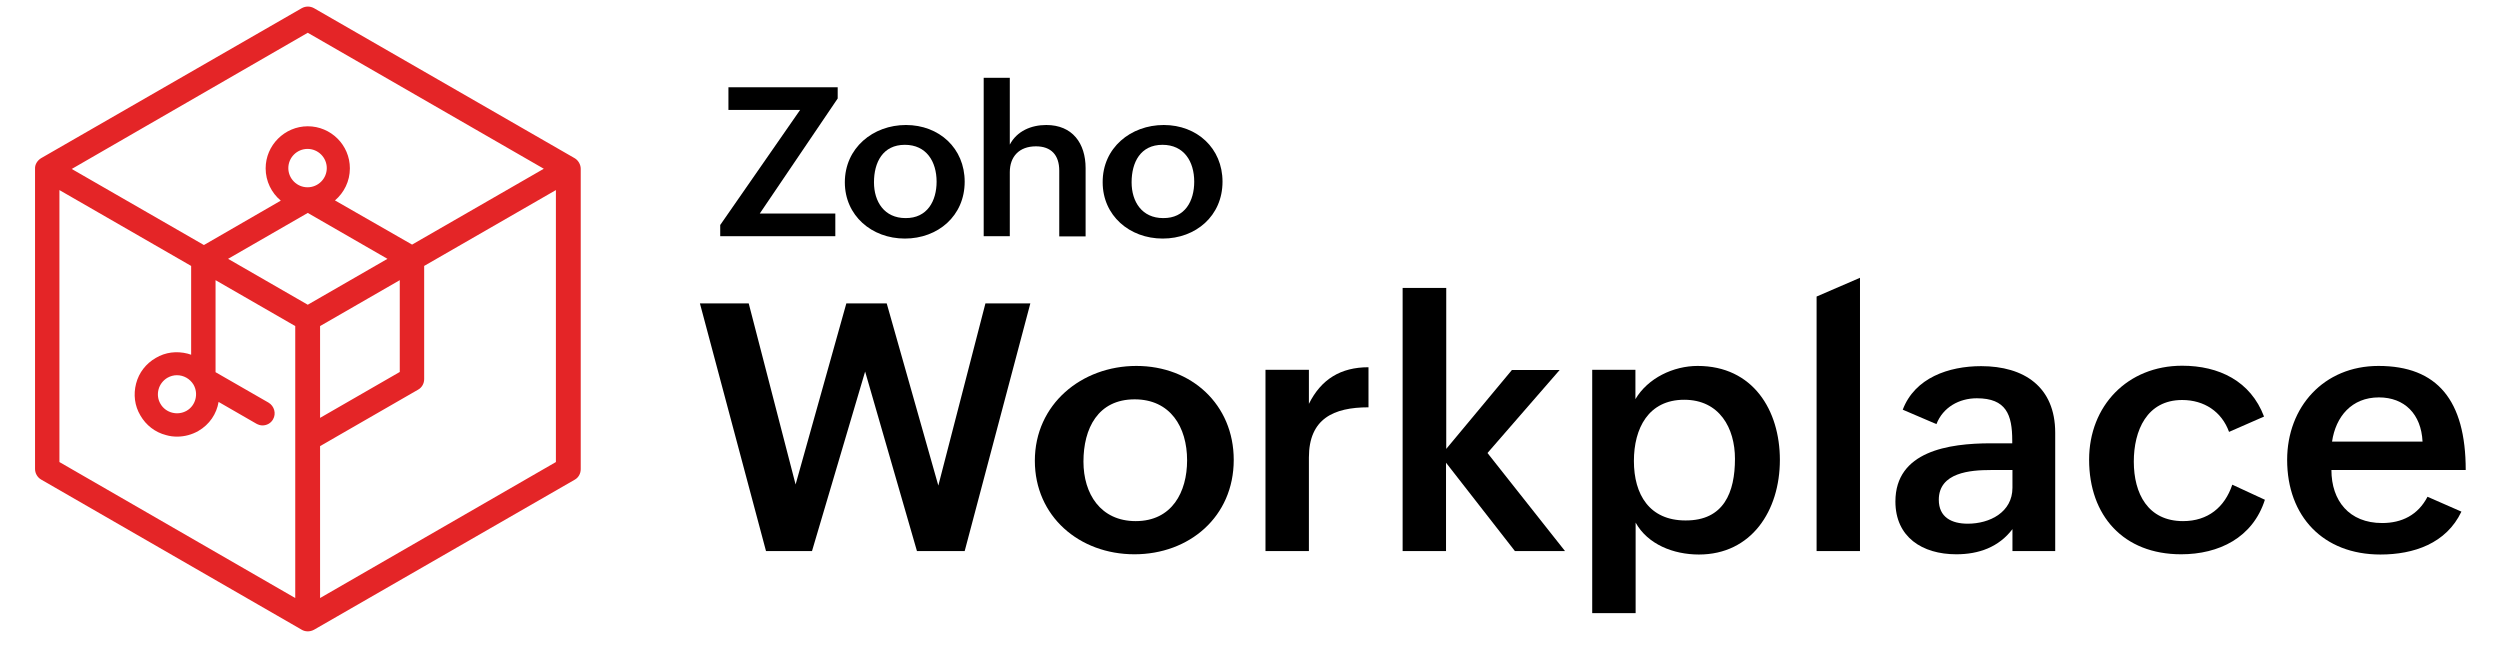
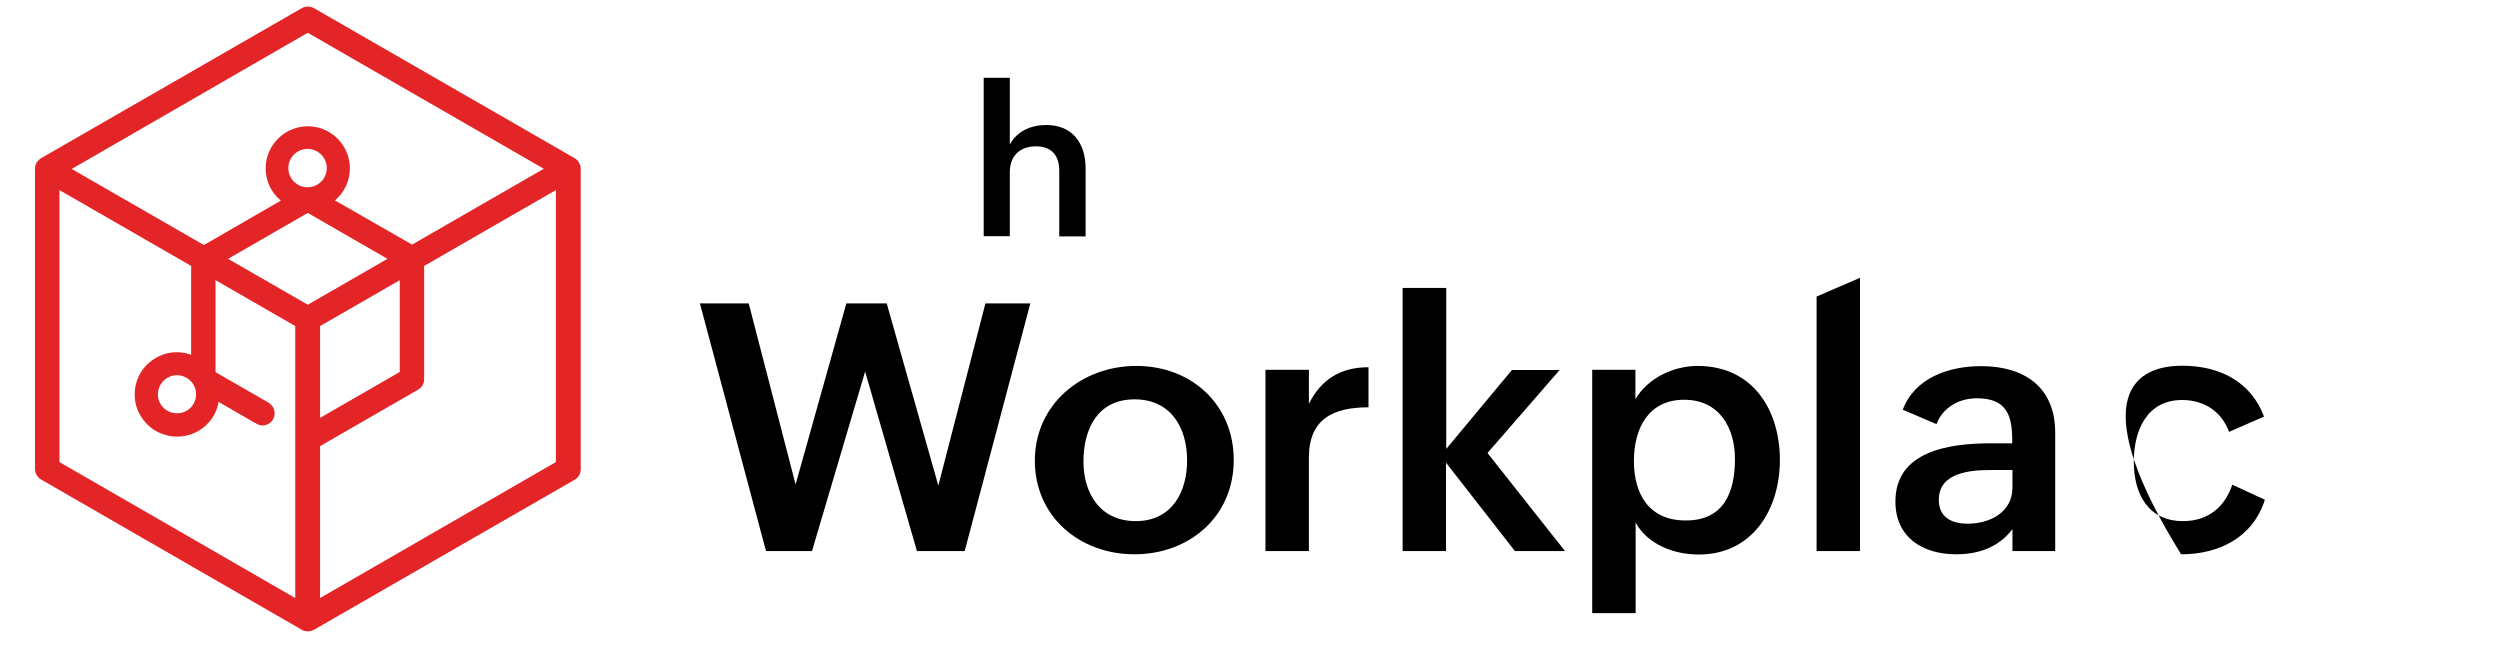
<svg xmlns="http://www.w3.org/2000/svg" width="550" zoomAndPan="magnify" viewBox="0 0 412.5 106.5" height="142" preserveAspectRatio="xMidYMid meet" version="1.2">
  <g id="048c41b6da">
    <path style=" stroke:none;fill-rule:nonzero;fill:#000000;fill-opacity:1;" d="M 115.488 50.066 L 123.539 50.066 L 131.273 79.938 L 139.645 50.066 L 146.309 50.066 L 154.824 80.117 L 162.594 50.066 L 170.004 50.066 L 159.172 90.926 L 151.297 90.926 L 142.746 61.305 L 133.98 90.926 L 126.391 90.926 Z M 115.488 50.066 " />
    <path style=" stroke:none;fill-rule:nonzero;fill:#000000;fill-opacity:1;" d="M 187.5 60.379 C 196.586 60.379 203.566 66.746 203.566 75.883 C 203.566 85.27 196.227 91.457 187.18 91.457 C 178.055 91.457 170.75 85.164 170.75 76.027 C 170.75 66.676 178.484 60.379 187.5 60.379 Z M 195.871 75.953 C 195.871 70.441 193.094 65.891 187.215 65.891 C 181.156 65.891 178.77 70.691 178.77 76.168 C 178.77 81.465 181.582 85.984 187.391 85.984 C 193.379 85.984 195.871 81.184 195.871 75.953 Z M 195.871 75.953 " />
    <path style=" stroke:none;fill-rule:nonzero;fill:#000000;fill-opacity:1;" d="M 208.805 61.02 L 215.969 61.02 L 215.969 66.637 C 218 62.551 221.242 60.594 225.801 60.594 L 225.801 67.207 C 220.031 67.207 215.969 69.094 215.969 75.492 L 215.969 90.926 L 208.805 90.926 Z M 208.805 61.02 " />
    <path style=" stroke:none;fill-rule:nonzero;fill:#000000;fill-opacity:1;" d="M 231.469 47.508 L 238.629 47.508 L 238.629 74.07 L 249.461 61.055 L 257.336 61.055 L 245.434 74.746 L 258.227 90.926 L 249.961 90.926 L 238.594 76.348 L 238.594 90.926 L 231.434 90.926 L 231.434 47.508 Z M 231.469 47.508 " />
    <path style=" stroke:none;fill-rule:nonzero;fill:#000000;fill-opacity:1;" d="M 262.68 61.02 L 269.844 61.02 L 269.844 65.855 C 271.91 62.371 276.113 60.379 280.105 60.379 C 289.262 60.379 293.68 67.707 293.68 75.883 C 293.68 84.277 288.977 91.496 280.316 91.496 C 276.113 91.496 271.875 89.824 269.879 86.23 L 269.879 101.168 L 262.715 101.168 L 262.715 61.02 Z M 286.27 75.707 C 286.27 70.656 283.738 65.961 277.895 65.961 C 271.98 65.961 269.594 70.691 269.594 76.062 C 269.594 81.609 272.16 85.875 278.109 85.875 C 284.449 85.91 286.27 81.219 286.27 75.707 Z M 286.27 75.707 " />
    <path style=" stroke:none;fill-rule:nonzero;fill:#000000;fill-opacity:1;" d="M 299.738 48.93 L 306.898 45.836 L 306.898 90.926 L 299.738 90.926 Z M 299.738 48.93 " />
    <path style=" stroke:none;fill-rule:nonzero;fill:#000000;fill-opacity:1;" d="M 332.09 87.262 C 329.809 90.285 326.496 91.457 322.789 91.457 C 317.16 91.457 312.742 88.613 312.742 82.746 C 312.742 74.461 321.508 73.145 328.492 73.145 L 332.02 73.145 L 332.02 72.684 C 332.02 68.418 331.02 65.715 326.176 65.715 C 323.254 65.715 320.582 67.207 319.512 69.98 L 313.953 67.598 C 315.949 62.336 321.543 60.414 326.887 60.414 C 333.977 60.414 339.109 63.828 339.109 71.402 L 339.109 90.926 L 332.055 90.926 L 332.055 87.262 Z M 328.457 77.555 C 325.141 77.555 319.902 77.945 319.902 82.461 C 319.902 85.344 322.008 86.41 324.68 86.41 C 328.312 86.41 332.055 84.523 332.055 80.473 L 332.055 77.555 Z M 328.457 77.555 " />
-     <path style=" stroke:none;fill-rule:nonzero;fill:#000000;fill-opacity:1;" d="M 373.707 82.461 C 371.711 88.723 366.117 91.457 359.883 91.457 C 350.367 91.457 344.703 85.094 344.703 75.848 C 344.703 66.957 351.047 60.344 360.059 60.344 C 366.117 60.344 371.355 62.867 373.566 68.734 L 367.793 71.262 C 366.582 67.918 363.695 66 360.059 66 C 354.219 66 352.078 71.047 352.078 76.168 C 352.078 81.43 354.395 85.984 360.203 85.984 C 364.301 85.984 367.078 83.707 368.328 79.973 Z M 373.707 82.461 " />
-     <path style=" stroke:none;fill-rule:nonzero;fill:#000000;fill-opacity:1;" d="M 406.133 84.418 C 403.637 89.68 398.258 91.496 392.77 91.496 C 383.328 91.496 377.379 85.199 377.379 75.883 C 377.379 67.137 383.434 60.379 392.449 60.379 C 402.141 60.379 406.844 66.035 406.844 77.555 L 384.684 77.555 C 384.684 82.605 387.602 86.301 393.055 86.301 C 396.297 86.301 398.969 84.988 400.539 81.965 Z M 399.719 72.859 C 399.504 68.344 396.762 65.57 392.52 65.57 C 388.031 65.57 385.395 68.734 384.789 72.859 Z M 399.719 72.859 " />
-     <path style=" stroke:none;fill-rule:nonzero;fill:#000000;fill-opacity:1;" d="M 118.836 37.125 L 132.02 18.137 L 120.191 18.137 L 120.191 14.402 L 138.219 14.402 L 138.219 16.25 L 125.359 35.238 L 137.828 35.238 L 137.828 38.973 L 118.836 38.973 Z M 118.836 37.125 " />
-     <path style=" stroke:none;fill-rule:nonzero;fill:#000000;fill-opacity:1;" d="M 149.48 20.625 C 154.969 20.625 159.172 24.465 159.172 29.977 C 159.172 35.629 154.754 39.363 149.301 39.363 C 143.816 39.363 139.398 35.559 139.398 30.082 C 139.398 24.395 144.062 20.625 149.48 20.625 Z M 154.539 29.977 C 154.539 26.668 152.863 23.895 149.301 23.895 C 145.668 23.895 144.207 26.777 144.207 30.082 C 144.207 33.285 145.918 35.984 149.41 35.984 C 153.008 36.023 154.539 33.141 154.539 29.977 Z M 154.539 29.977 " />
+     <path style=" stroke:none;fill-rule:nonzero;fill:#000000;fill-opacity:1;" d="M 373.707 82.461 C 371.711 88.723 366.117 91.457 359.883 91.457 C 344.703 66.957 351.047 60.344 360.059 60.344 C 366.117 60.344 371.355 62.867 373.566 68.734 L 367.793 71.262 C 366.582 67.918 363.695 66 360.059 66 C 354.219 66 352.078 71.047 352.078 76.168 C 352.078 81.43 354.395 85.984 360.203 85.984 C 364.301 85.984 367.078 83.707 368.328 79.973 Z M 373.707 82.461 " />
    <path style=" stroke:none;fill-rule:nonzero;fill:#000000;fill-opacity:1;" d="M 162.309 12.836 L 166.617 12.836 L 166.617 23.859 C 167.793 21.621 170.145 20.625 172.641 20.625 C 176.953 20.625 179.125 23.648 179.125 27.738 L 179.125 39.008 L 174.777 39.008 L 174.777 28.164 C 174.777 25.566 173.426 24.145 170.93 24.145 C 168.152 24.145 166.617 25.852 166.617 28.41 L 166.617 38.973 L 162.309 38.973 Z M 162.309 12.836 " />
-     <path style=" stroke:none;fill-rule:nonzero;fill:#000000;fill-opacity:1;" d="M 192.023 20.625 C 197.512 20.625 201.715 24.465 201.715 29.977 C 201.715 35.629 197.297 39.363 191.844 39.363 C 186.359 39.363 181.941 35.559 181.941 30.082 C 181.906 24.395 186.57 20.625 192.023 20.625 Z M 197.047 29.977 C 197.047 26.668 195.375 23.895 191.809 23.895 C 188.176 23.895 186.715 26.777 186.715 30.082 C 186.715 33.285 188.426 35.984 191.918 35.984 C 195.551 36.023 197.047 33.141 197.047 29.977 Z M 197.047 29.977 " />
    <path style=" stroke:none;fill-rule:nonzero;fill:#e42527;fill-opacity:1;" d="M 95.82 27.844 C 95.82 27.168 95.426 26.457 94.82 26.102 L 51.816 1.352 C 51.172 0.996 50.426 0.996 49.785 1.352 L 6.777 26.102 C 6.207 26.457 5.742 27.098 5.781 27.844 L 5.781 77.379 C 5.781 78.09 6.172 78.766 6.777 79.121 L 49.785 103.906 C 50.32 104.227 51.102 104.297 51.816 103.906 L 94.82 79.156 C 95.465 78.801 95.82 78.125 95.82 77.414 Z M 50.781 5.406 L 89.727 27.844 L 67.992 40.359 L 55.27 33.07 C 56.77 31.789 57.73 29.906 57.73 27.773 C 57.73 23.93 54.594 20.836 50.781 20.836 C 46.969 20.836 43.832 23.969 43.832 27.773 C 43.832 29.906 44.797 31.824 46.328 33.105 L 33.645 40.43 L 11.836 27.879 Z M 27.621 62.336 C 28.121 62.051 28.656 61.91 29.188 61.91 C 30.293 61.91 31.328 62.477 31.934 63.473 C 32.789 64.969 32.289 66.922 30.793 67.777 C 29.297 68.629 27.336 68.133 26.48 66.637 C 26.055 65.926 25.945 65.074 26.16 64.254 C 26.375 63.438 26.91 62.762 27.621 62.336 Z M 50.746 30.902 C 49 30.902 47.574 29.48 47.574 27.738 C 47.574 25.992 49 24.57 50.746 24.57 C 52.492 24.57 53.918 25.992 53.918 27.738 C 53.918 29.48 52.492 30.902 50.746 30.902 Z M 50.781 35.133 L 63.93 42.707 L 50.781 50.281 L 37.633 42.707 Z M 52.812 53.801 L 65.961 46.227 L 65.961 61.375 L 52.812 68.949 Z M 9.805 31.363 L 31.539 43.879 L 31.539 58.531 C 31.363 58.461 31.148 58.426 30.973 58.352 C 29.152 57.891 27.301 58.105 25.699 59.062 C 24.094 59.988 22.918 61.48 22.453 63.297 C 21.992 65.074 22.207 66.957 23.168 68.559 C 24.094 70.16 25.59 71.332 27.406 71.793 C 28.012 71.973 28.617 72.043 29.227 72.043 C 30.438 72.043 31.648 71.723 32.715 71.117 C 34.57 70.051 35.746 68.273 36.066 66.316 L 42.301 69.91 C 42.621 70.086 42.977 70.195 43.301 70.195 C 44.012 70.195 44.688 69.84 45.047 69.199 C 45.613 68.238 45.258 66.992 44.297 66.426 L 35.566 61.41 L 35.566 46.227 L 48.715 53.801 L 48.715 98.676 L 9.805 76.238 Z M 52.812 98.676 L 52.812 73.609 L 68.988 64.293 C 69.629 63.938 69.988 63.262 69.988 62.551 L 69.988 43.879 L 91.723 31.363 L 91.723 76.238 Z M 52.812 98.676 " />
  </g>
</svg>